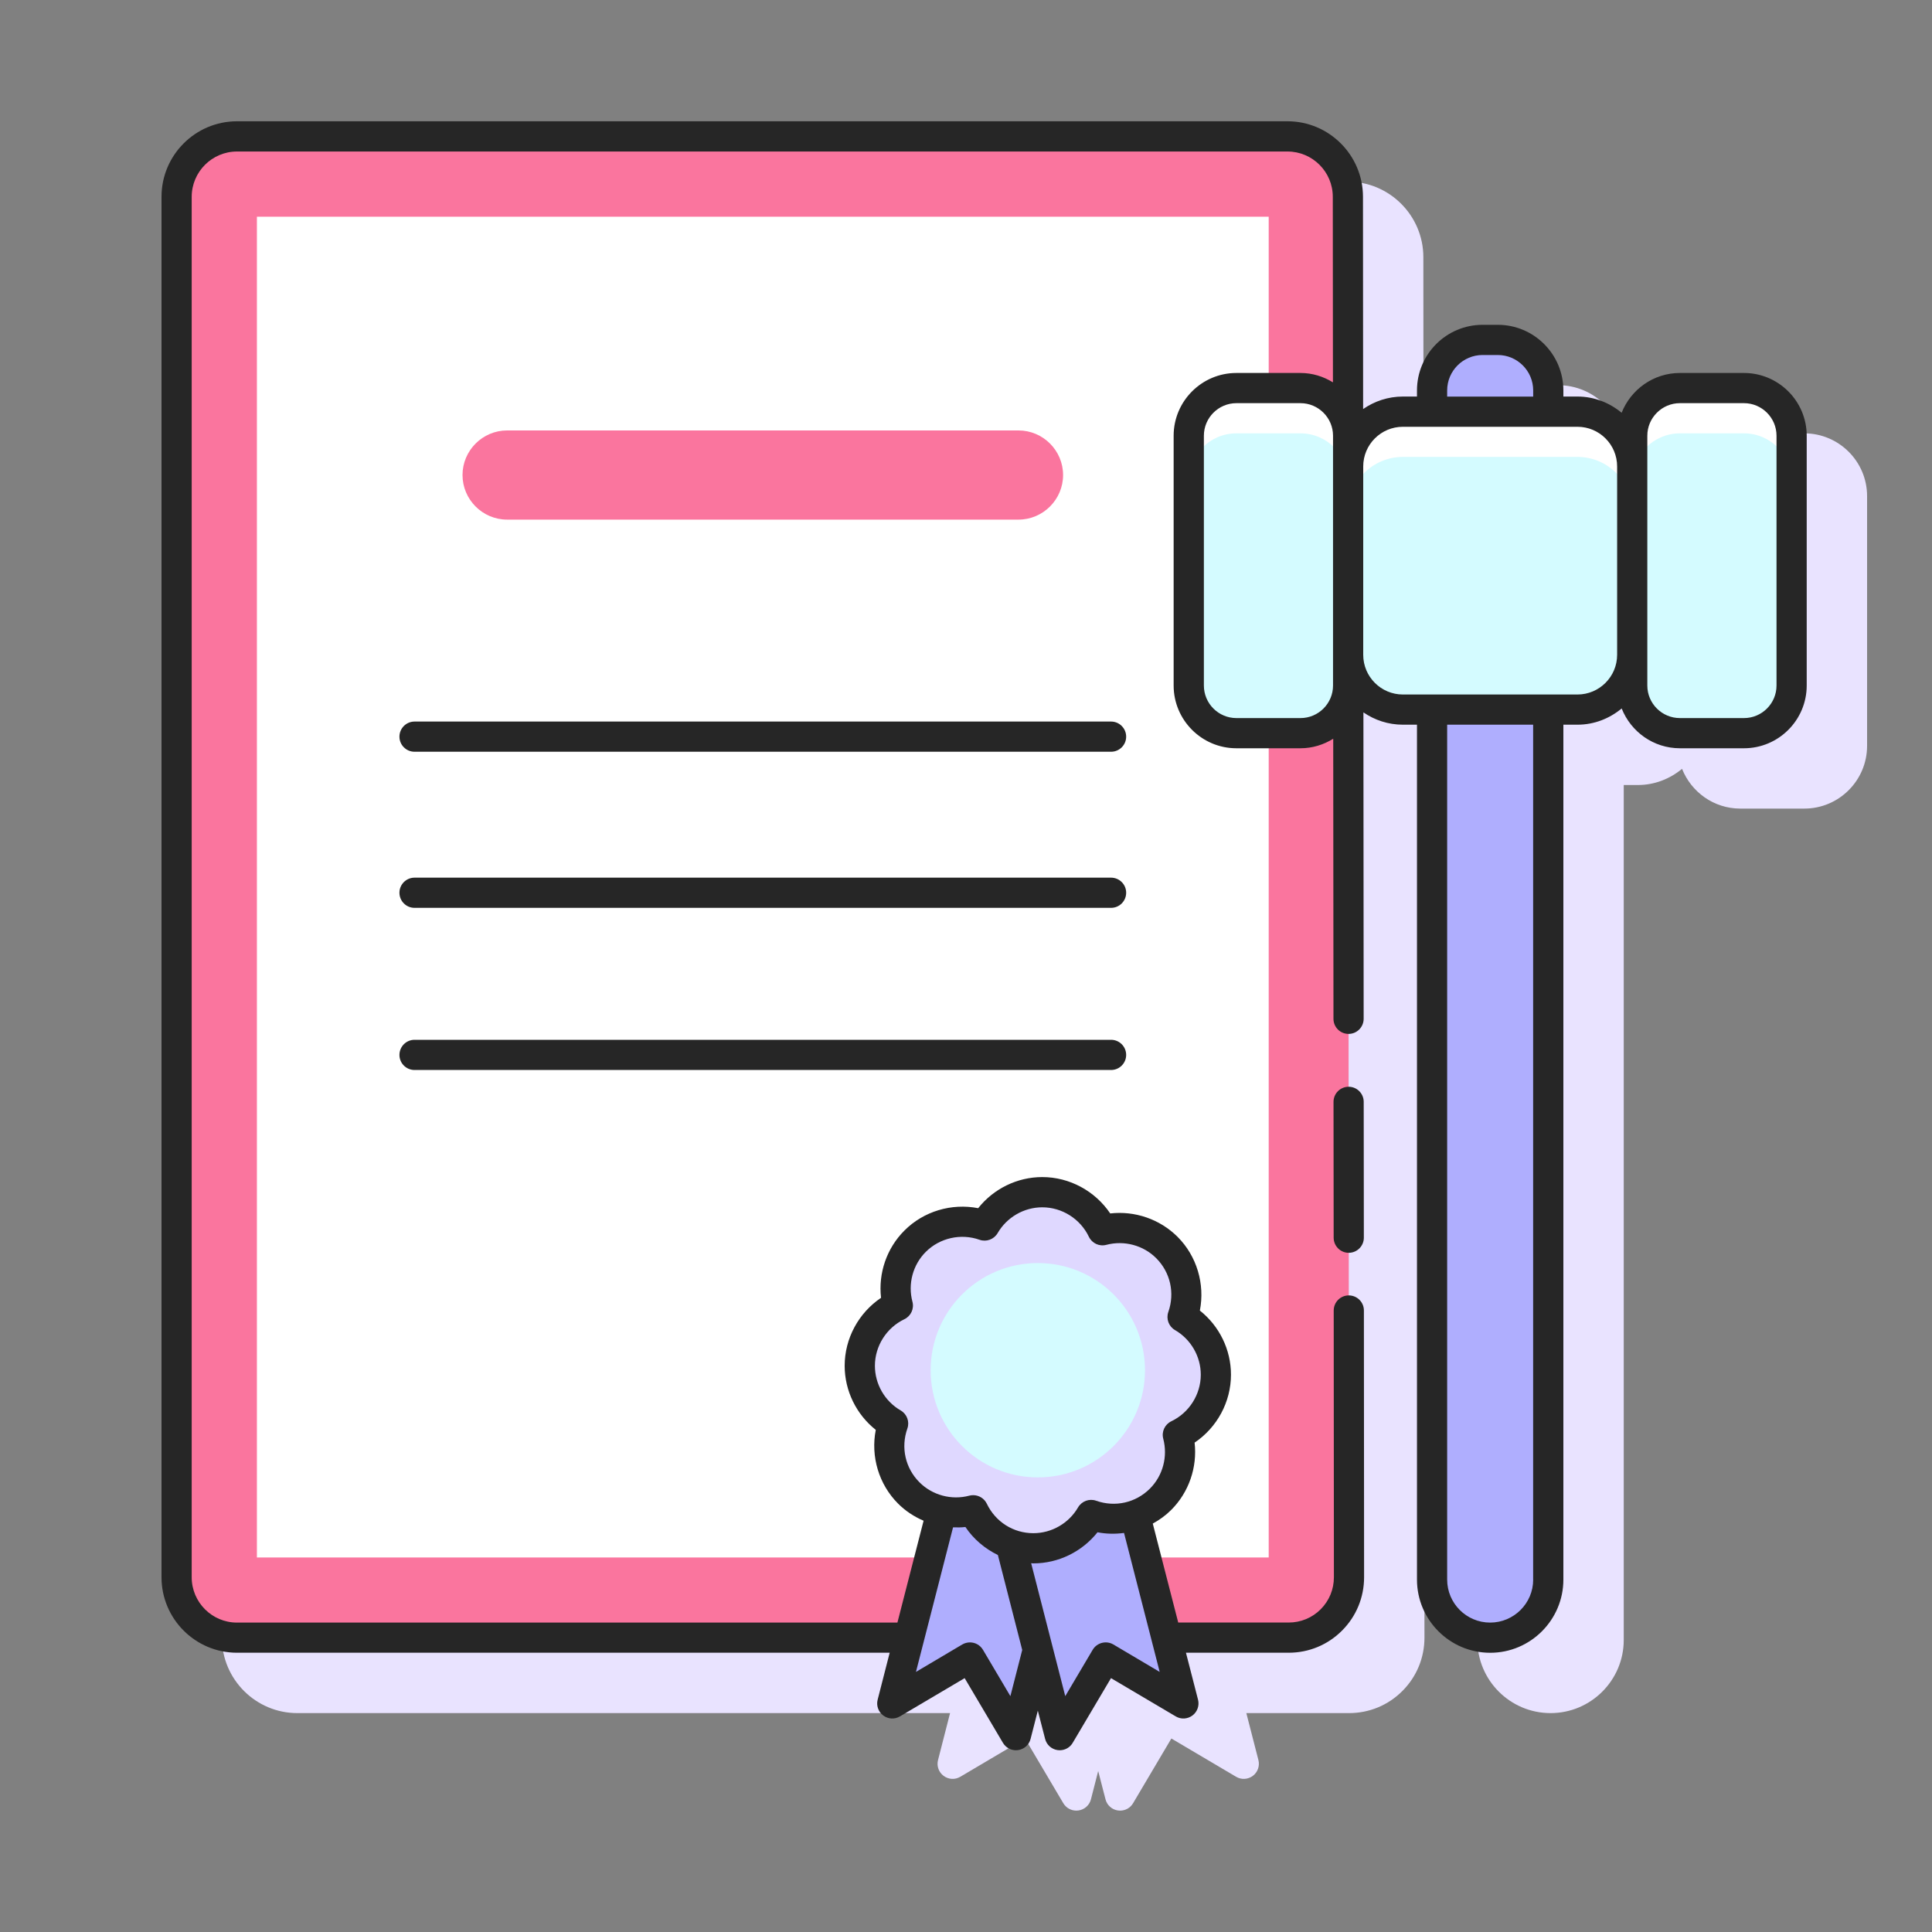
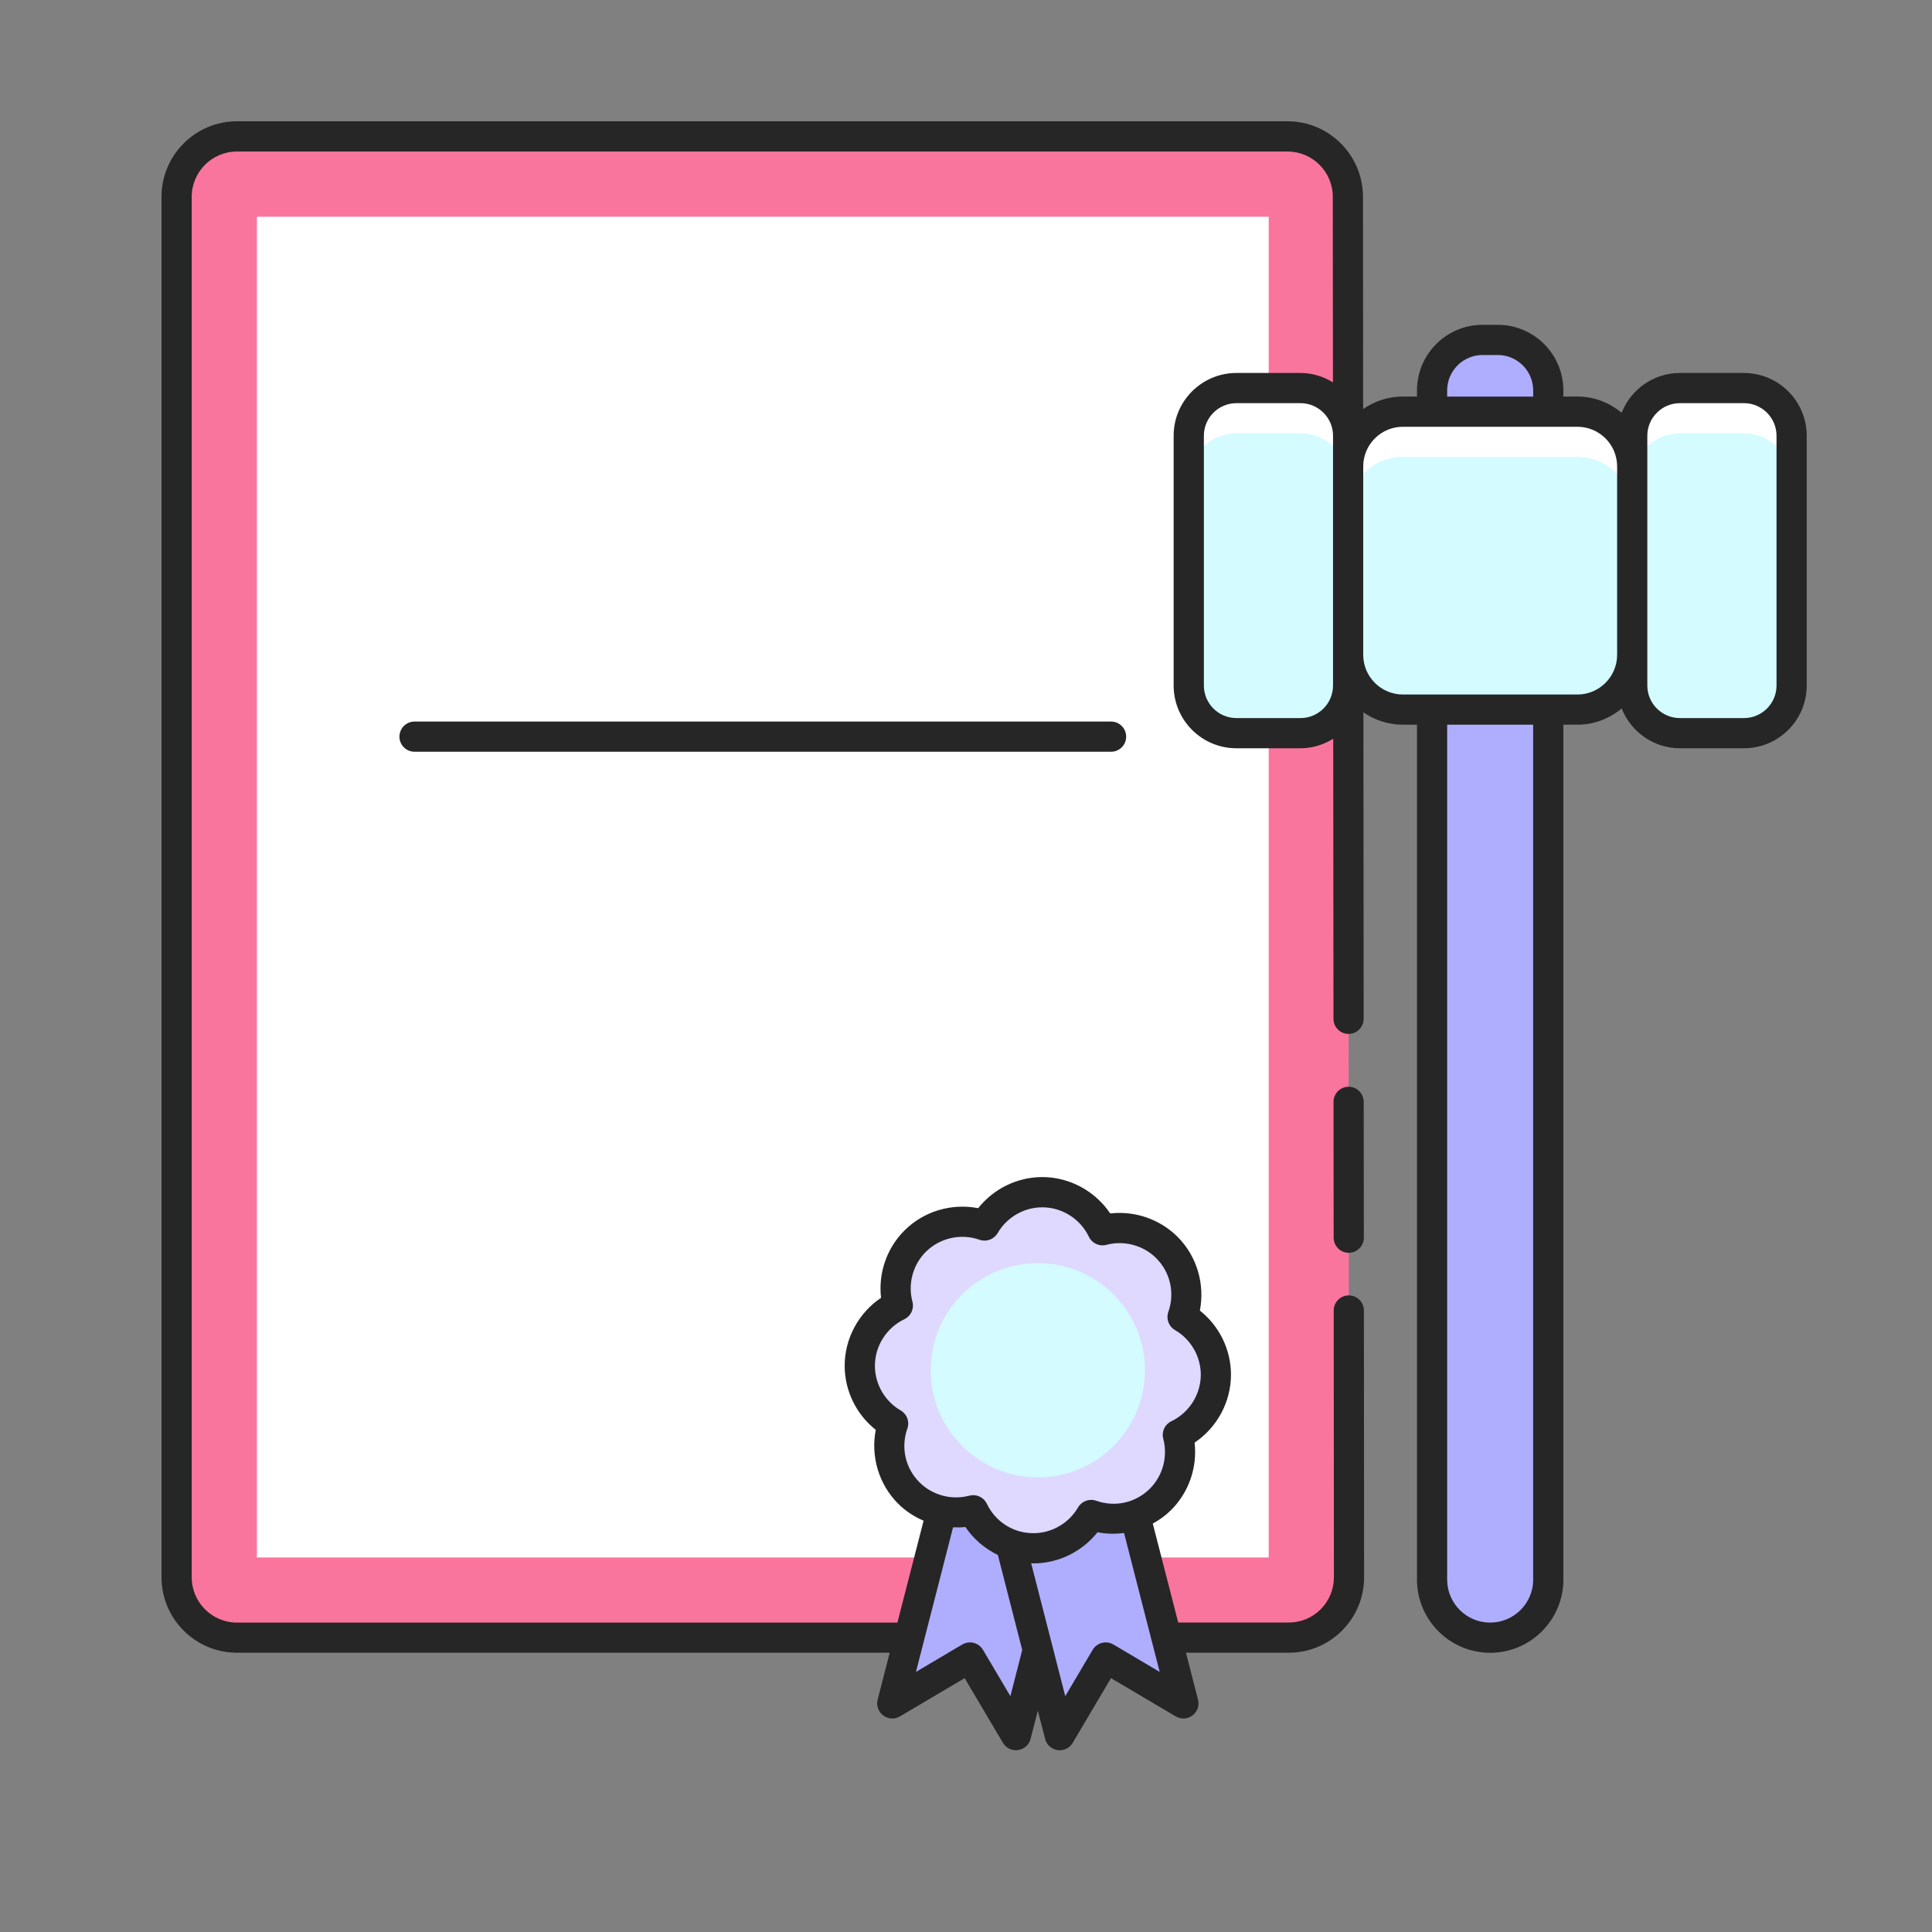
<svg xmlns="http://www.w3.org/2000/svg" width="40" height="40" viewBox="0 0 40 40" fill="none">
  <rect x="0" y="0" width="40" height="40" fill="#808080" stroke="none" />
-   <path d="M37.356 8.972H36.031C35.482 8.972 35.015 9.315 34.824 9.796C34.574 9.589 34.258 9.46 33.91 9.46H33.618V9.333C33.618 8.584 33.009 7.975 32.26 7.975H31.945C31.196 7.975 30.587 8.584 30.587 9.333V9.46H30.295C29.989 9.46 29.706 9.557 29.472 9.719L29.469 5.323C29.468 4.462 28.767 3.761 27.907 3.761H6.156C5.295 3.761 4.594 4.462 4.594 5.324V33.906C4.594 34.767 5.295 35.468 6.156 35.468H19.67L19.421 36.44C19.389 36.562 19.435 36.692 19.536 36.767C19.637 36.843 19.773 36.851 19.882 36.786L21.222 35.994L22.015 37.334C22.072 37.43 22.175 37.487 22.284 37.487C22.299 37.487 22.313 37.486 22.328 37.484C22.453 37.466 22.556 37.375 22.587 37.252L22.737 36.667L22.888 37.252C22.919 37.375 23.021 37.466 23.146 37.484C23.161 37.486 23.176 37.487 23.191 37.487C23.3 37.487 23.403 37.43 23.459 37.334L24.252 35.994L25.592 36.786C25.701 36.851 25.837 36.843 25.939 36.767C26.04 36.691 26.085 36.562 26.054 36.44L25.804 35.468H27.93C28.347 35.468 28.74 35.306 29.035 35.01C29.33 34.715 29.492 34.322 29.492 33.905L29.478 15.998C29.711 16.158 29.992 16.253 30.295 16.253H30.587V33.953C30.587 34.789 31.267 35.468 32.103 35.468C32.938 35.468 33.618 34.789 33.618 33.953V16.253H33.91C34.259 16.253 34.575 16.124 34.825 15.918C35.016 16.399 35.483 16.741 36.031 16.741H37.357C38.073 16.741 38.656 16.158 38.656 15.442V10.271C38.656 9.555 38.073 8.972 37.356 8.972V8.972Z" fill="#E9E3FF" />
  <path d="M26.68 33.907H4.907C4.216 33.907 3.657 33.347 3.657 32.657V4.075C3.657 3.384 4.216 2.825 4.907 2.825H26.657C27.347 2.825 27.906 3.384 27.907 4.074L27.93 32.656C27.93 33.346 27.37 33.907 26.68 33.907V33.907Z" fill="#FA759E" />
  <path d="M26.267 4.487V32.246H5.319V4.487H26.267Z" fill="white" />
-   <path d="M21.087 10.758H10.499C9.991 10.758 9.576 10.343 9.576 9.835C9.576 9.327 9.991 8.912 10.499 8.912H21.087C21.595 8.912 22.01 9.327 22.01 9.835C22.01 10.342 21.595 10.758 21.087 10.758Z" fill="#FA759E" />
  <path d="M22.59 31.365C22.35 31.777 21.905 32.055 21.395 32.055C20.844 32.055 20.371 31.733 20.148 31.268C19.935 31.324 19.712 31.327 19.497 31.281L18.473 35.268L20.082 34.317L21.034 35.925L21.487 34.161L21.94 35.925L22.892 34.317L24.5 35.268L23.499 31.369C23.205 31.469 22.884 31.469 22.59 31.365V31.365Z" fill="#AFAEFE" />
  <path d="M25.173 28.462C25.173 27.951 24.895 27.506 24.483 27.266C24.655 26.78 24.548 26.217 24.159 25.828C23.797 25.467 23.286 25.349 22.825 25.471C22.603 25.006 22.129 24.683 21.579 24.683C21.068 24.683 20.623 24.961 20.384 25.373C19.898 25.202 19.335 25.309 18.946 25.698C18.584 26.059 18.466 26.57 18.588 27.031C18.123 27.253 17.801 27.727 17.801 28.277C17.801 28.788 18.079 29.233 18.491 29.472C18.319 29.959 18.426 30.521 18.815 30.91C19.177 31.272 19.688 31.39 20.148 31.268C20.371 31.733 20.845 32.055 21.395 32.055C21.906 32.055 22.351 31.777 22.59 31.365C23.076 31.537 23.639 31.43 24.028 31.041C24.39 30.68 24.508 30.168 24.385 29.708C24.851 29.485 25.173 29.012 25.173 28.462V28.462Z" fill="#DFD8FF" />
  <path d="M21.487 30.588C22.712 30.588 23.706 29.595 23.706 28.369C23.706 27.144 22.712 26.15 21.487 26.15C20.261 26.15 19.268 27.144 19.268 28.369C19.268 29.595 20.261 30.588 21.487 30.588Z" fill="#D4FBFF" />
  <path d="M26.924 15.18H25.598C25.053 15.18 24.612 14.738 24.612 14.193V9.021C24.612 8.476 25.054 8.035 25.598 8.035H26.924C27.469 8.035 27.911 8.477 27.911 9.021V14.193C27.911 14.738 27.469 15.18 26.924 15.18Z" fill="#D4FBFF" />
  <path d="M26.924 8.035H25.598C25.053 8.035 24.612 8.477 24.612 9.021V9.959C24.612 9.414 25.054 8.972 25.598 8.972H26.924C27.469 8.972 27.911 9.414 27.911 9.959V9.021C27.911 8.477 27.469 8.035 26.924 8.035Z" fill="white" />
  <path d="M36.106 15.18H34.781C34.236 15.18 33.794 14.738 33.794 14.193V9.021C33.794 8.476 34.236 8.035 34.781 8.035H36.106C36.651 8.035 37.093 8.477 37.093 9.021V14.193C37.093 14.738 36.651 15.18 36.106 15.18Z" fill="#D4FBFF" />
  <path d="M36.106 8.035H34.781C34.236 8.035 33.794 8.477 33.794 9.021V9.959C33.794 9.414 34.236 8.972 34.781 8.972H36.106C36.651 8.972 37.093 9.414 37.093 9.959V9.021C37.093 8.477 36.651 8.035 36.106 8.035Z" fill="white" />
  <path d="M30.852 33.907C30.188 33.907 29.65 33.368 29.65 32.704V8.083C29.65 7.506 30.118 7.038 30.695 7.038H31.01C31.587 7.038 32.056 7.506 32.056 8.083V32.704C32.055 33.368 31.517 33.907 30.852 33.907V33.907Z" fill="#AFAEFE" />
  <path d="M32.66 14.691H29.045C28.419 14.691 27.911 14.183 27.911 13.557V9.657C27.911 9.031 28.419 8.523 29.045 8.523H32.66C33.286 8.523 33.794 9.031 33.794 9.657V13.557C33.794 14.183 33.286 14.691 32.66 14.691Z" fill="#D4FBFF" />
  <path d="M32.66 8.523H29.045C28.419 8.523 27.911 9.031 27.911 9.657V10.595C27.911 9.968 28.419 9.46 29.045 9.46H32.66C33.286 9.46 33.794 9.968 33.794 10.595V9.657C33.794 9.031 33.286 8.523 32.66 8.523V8.523Z" fill="white" />
  <path d="M27.922 22.5C27.749 22.5 27.609 22.64 27.609 22.813L27.612 25.625C27.612 25.798 27.752 25.938 27.924 25.938H27.924C28.097 25.938 28.237 25.797 28.237 25.625L28.234 22.812C28.234 22.64 28.094 22.5 27.922 22.5Z" fill="#262626" />
  <path d="M23.004 14.939H8.582C8.41 14.939 8.27 15.079 8.27 15.252C8.27 15.424 8.41 15.564 8.582 15.564H23.004C23.176 15.564 23.316 15.424 23.316 15.252C23.316 15.079 23.176 14.939 23.004 14.939V14.939Z" fill="#262626" />
-   <path d="M23.004 18.171H8.582C8.41 18.171 8.27 18.311 8.27 18.483C8.27 18.656 8.41 18.796 8.582 18.796H23.004C23.176 18.796 23.316 18.656 23.316 18.483C23.316 18.311 23.176 18.171 23.004 18.171V18.171Z" fill="#262626" />
-   <path d="M23.004 21.528H8.582C8.41 21.528 8.27 21.668 8.27 21.841C8.27 22.013 8.41 22.153 8.582 22.153H23.004C23.176 22.153 23.316 22.013 23.316 21.841C23.316 21.668 23.176 21.528 23.004 21.528V21.528Z" fill="#262626" />
  <path d="M36.106 7.722H34.781C34.232 7.722 33.765 8.065 33.574 8.546C33.324 8.339 33.008 8.21 32.66 8.21H32.368V8.083C32.368 7.334 31.759 6.725 31.01 6.725H30.695C29.946 6.725 29.337 7.334 29.337 8.083V8.21H29.045C28.739 8.21 28.456 8.307 28.222 8.469L28.219 4.073C28.218 3.212 27.517 2.511 26.657 2.511H4.906C4.045 2.511 3.344 3.212 3.344 4.074V32.656C3.344 33.517 4.045 34.218 4.906 34.218H18.42L18.171 35.19C18.139 35.312 18.185 35.442 18.286 35.517C18.387 35.593 18.523 35.601 18.632 35.536L19.972 34.744L20.765 36.084C20.822 36.18 20.925 36.237 21.034 36.237C21.049 36.237 21.063 36.236 21.078 36.234C21.203 36.216 21.306 36.125 21.337 36.002L21.487 35.417L21.638 36.002C21.669 36.125 21.771 36.216 21.896 36.234C21.911 36.236 21.926 36.237 21.941 36.237C22.05 36.237 22.153 36.18 22.209 36.084L23.002 34.744L24.342 35.536C24.451 35.601 24.587 35.593 24.689 35.517C24.79 35.441 24.835 35.312 24.804 35.19L24.554 34.218H26.68C27.097 34.218 27.49 34.056 27.785 33.76C28.08 33.465 28.242 33.072 28.242 32.655L28.238 27.132C28.238 26.96 28.098 26.82 27.925 26.82H27.925C27.752 26.82 27.613 26.96 27.613 27.133L27.617 32.655C27.617 32.906 27.52 33.141 27.343 33.319C27.166 33.496 26.93 33.593 26.68 33.593H24.394L23.867 31.544C24.006 31.468 24.135 31.375 24.249 31.261C24.616 30.894 24.791 30.377 24.733 29.868C25.197 29.556 25.486 29.027 25.486 28.461C25.486 27.942 25.244 27.452 24.842 27.134C24.949 26.585 24.78 26.007 24.38 25.607C24.012 25.24 23.495 25.065 22.986 25.123C22.674 24.66 22.145 24.37 21.579 24.37C21.06 24.37 20.571 24.612 20.252 25.014C19.702 24.907 19.125 25.076 18.725 25.477C18.358 25.843 18.182 26.36 18.241 26.87C17.777 27.182 17.488 27.71 17.488 28.277C17.488 28.796 17.73 29.285 18.132 29.604C18.024 30.153 18.194 30.731 18.594 31.131C18.747 31.284 18.928 31.402 19.122 31.485L18.58 33.594H4.906C4.39 33.594 3.969 33.173 3.969 32.656V4.075C3.969 3.558 4.39 3.137 4.906 3.137H26.657C27.173 3.137 27.594 3.557 27.594 4.074L27.597 7.916C27.4 7.795 27.172 7.722 26.924 7.722H25.598C24.882 7.722 24.299 8.305 24.299 9.021V14.193C24.299 14.909 24.882 15.492 25.598 15.492H26.924C27.174 15.492 27.405 15.418 27.603 15.295L27.608 21.094C27.608 21.266 27.748 21.406 27.92 21.406H27.921C28.093 21.406 28.233 21.265 28.233 21.093L28.228 14.749C28.461 14.909 28.742 15.004 29.045 15.004H29.337V32.704C29.337 33.539 30.017 34.219 30.853 34.219C31.688 34.219 32.368 33.539 32.368 32.704V15.004H32.66C33.009 15.004 33.325 14.875 33.575 14.668C33.766 15.15 34.233 15.492 34.781 15.492H36.107C36.823 15.492 37.406 14.909 37.406 14.193V9.021C37.406 8.305 36.823 7.722 36.106 7.722V7.722ZM24.01 34.615L23.051 34.047C22.903 33.96 22.711 34.009 22.623 34.157L22.055 35.117L21.349 32.365C21.364 32.365 21.379 32.368 21.395 32.368C21.914 32.368 22.403 32.126 22.723 31.724C22.905 31.76 23.091 31.762 23.272 31.738L24.01 34.615ZM18.786 29.576C18.836 29.435 18.778 29.277 18.648 29.202C18.318 29.011 18.114 28.656 18.114 28.277C18.114 27.869 18.353 27.49 18.724 27.313C18.859 27.248 18.93 27.096 18.891 26.951C18.793 26.582 18.899 26.187 19.167 25.919C19.456 25.63 19.893 25.531 20.28 25.668C20.422 25.718 20.579 25.66 20.655 25.53C20.846 25.201 21.201 24.996 21.579 24.996C21.988 24.996 22.367 25.235 22.544 25.606C22.609 25.741 22.759 25.812 22.906 25.773C23.273 25.676 23.67 25.781 23.938 26.049C24.231 26.343 24.327 26.769 24.189 27.163C24.139 27.304 24.197 27.462 24.326 27.537C24.656 27.728 24.861 28.083 24.861 28.462C24.861 28.87 24.621 29.249 24.251 29.426C24.115 29.491 24.045 29.643 24.084 29.788C24.181 30.157 24.076 30.552 23.808 30.82C23.514 31.114 23.087 31.21 22.694 31.071C22.554 31.021 22.396 31.079 22.32 31.209C22.129 31.538 21.774 31.743 21.395 31.743C20.98 31.743 20.611 31.509 20.431 31.133C20.378 31.023 20.267 30.956 20.149 30.956C20.122 30.956 20.096 30.959 20.069 30.966C19.701 31.064 19.305 30.958 19.037 30.69C18.743 30.396 18.647 29.97 18.786 29.576V29.576ZM19.732 31.622C19.817 31.625 19.903 31.625 19.988 31.615C20.157 31.867 20.392 32.064 20.66 32.195L21.164 34.161L20.919 35.117L20.351 34.157C20.293 34.059 20.189 34.004 20.082 34.004C20.028 34.004 19.973 34.018 19.923 34.047L18.964 34.615L19.732 31.622ZM29.962 8.083C29.962 7.679 30.291 7.35 30.695 7.35H31.01C31.414 7.35 31.743 7.679 31.743 8.083V8.211H29.962V8.083H29.962ZM27.599 14.193C27.599 14.565 27.296 14.867 26.925 14.867H25.599C25.227 14.867 24.925 14.565 24.925 14.193V9.021C24.925 8.65 25.227 8.347 25.599 8.347H26.925C27.296 8.347 27.599 8.65 27.599 9.021V9.657V13.557V14.193ZM31.743 32.704C31.743 33.195 31.343 33.594 30.852 33.594C30.361 33.594 29.962 33.195 29.962 32.704V15.004H31.742V32.704H31.743ZM32.66 14.379H29.045C28.592 14.379 28.224 14.01 28.224 13.557V9.657C28.224 9.204 28.592 8.836 29.045 8.836H32.66C33.112 8.836 33.481 9.204 33.481 9.657V13.557C33.481 14.01 33.112 14.379 32.66 14.379V14.379ZM36.781 14.193C36.781 14.565 36.478 14.867 36.107 14.867H34.781C34.409 14.867 34.106 14.565 34.106 14.193V13.557V9.657V9.021C34.106 8.65 34.409 8.347 34.781 8.347H36.107C36.478 8.347 36.781 8.65 36.781 9.021V14.193Z" fill="#262626" />
</svg>